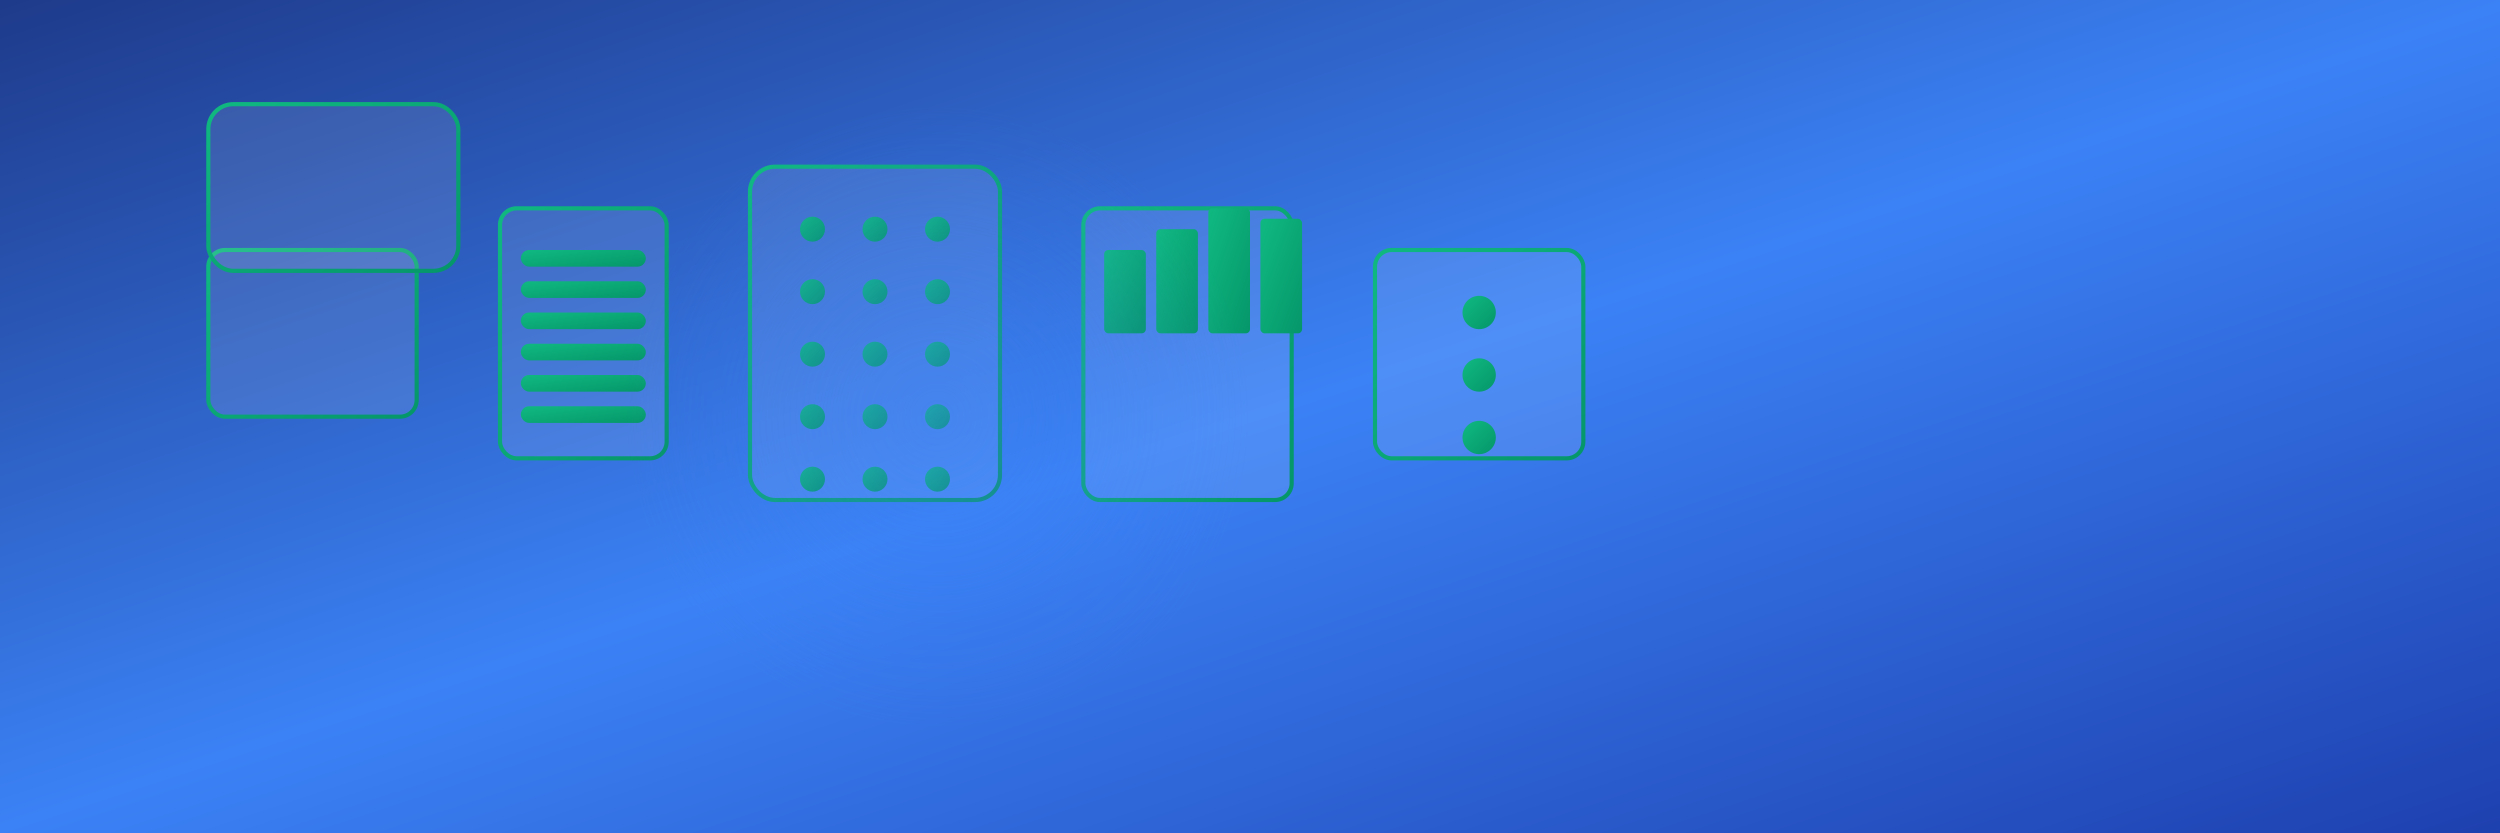
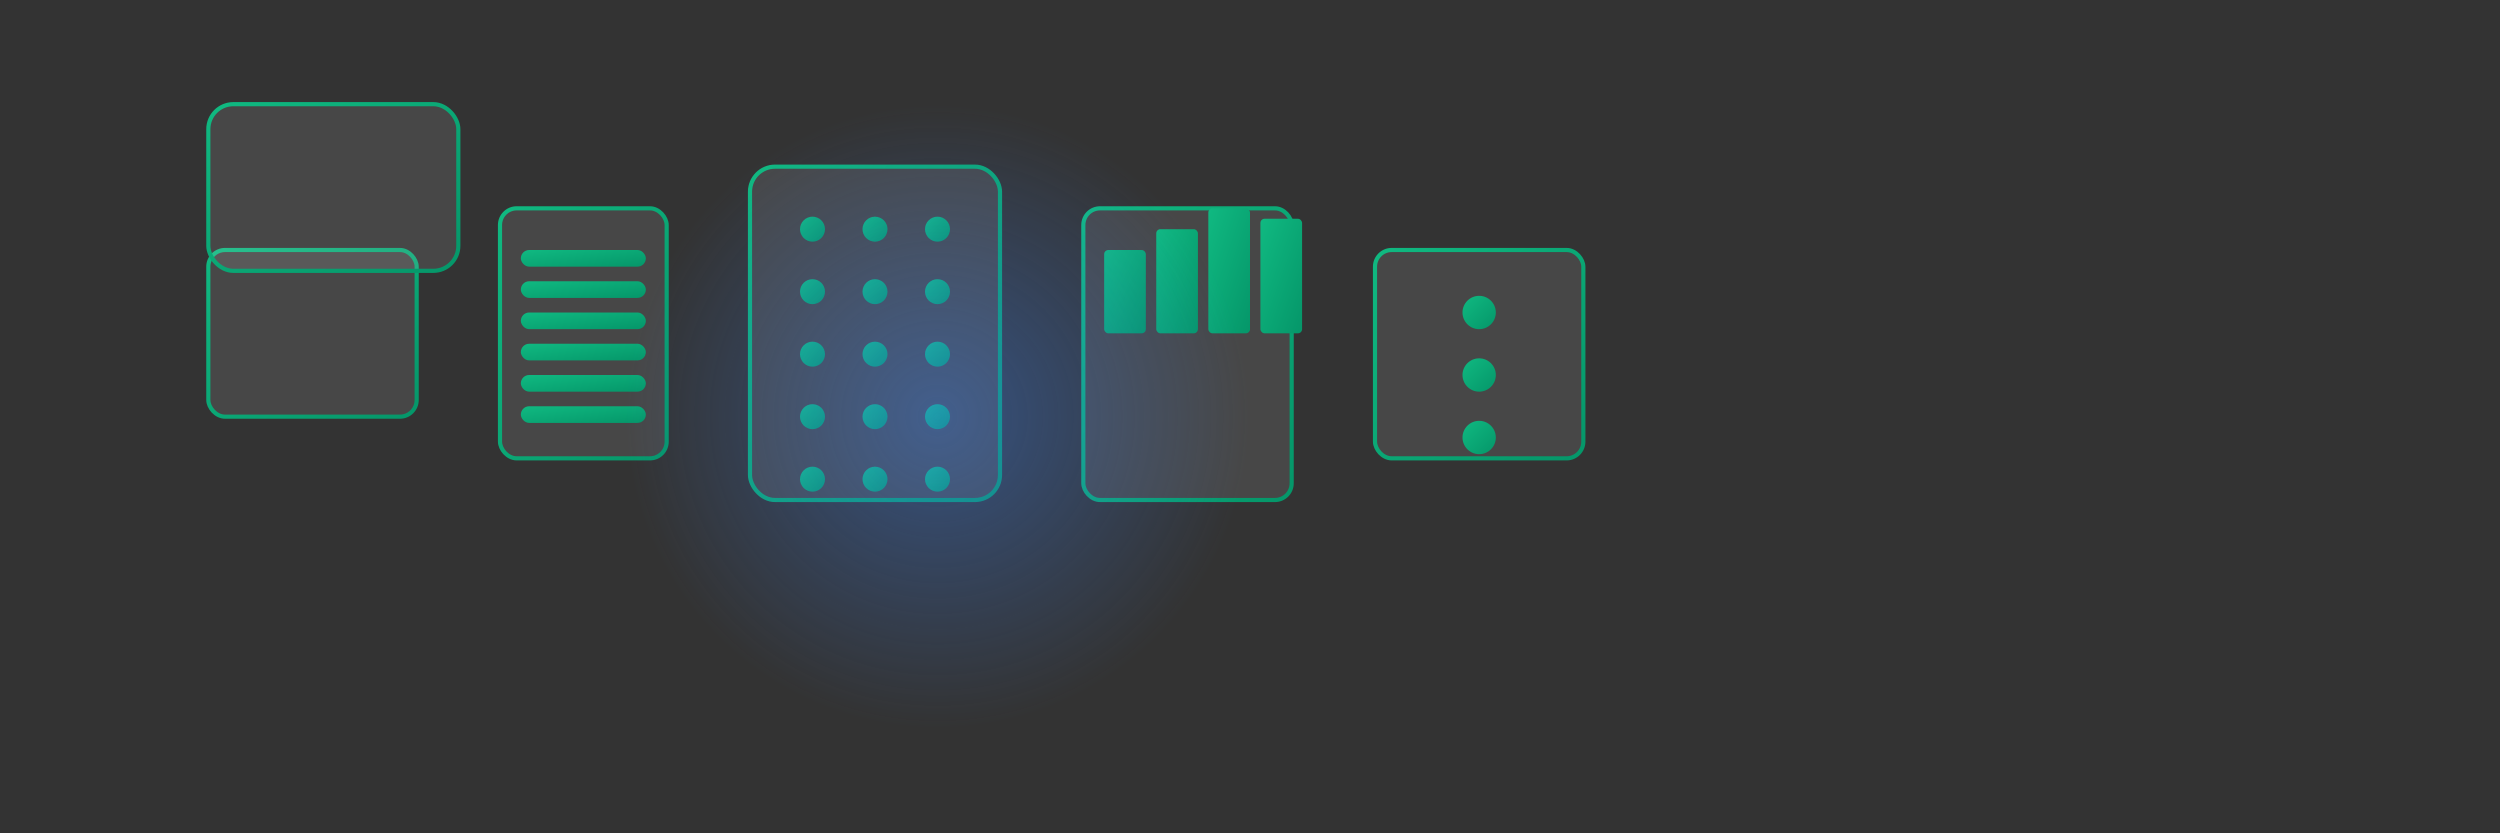
<svg xmlns="http://www.w3.org/2000/svg" width="1200" height="400" viewBox="0 0 1200 400">
  <rect x="0" y="0" width="1200" height="400" fill="#333333" stroke="none" />
  <defs>
    <linearGradient id="bgGradient" x1="0%" y1="0%" x2="100%" y2="100%">
      <stop offset="0%" style="stop-color:#1e3a8a;stop-opacity:1" />
      <stop offset="50%" style="stop-color:#3b82f6;stop-opacity:1" />
      <stop offset="100%" style="stop-color:#1e40af;stop-opacity:1" />
    </linearGradient>
    <linearGradient id="greenGradient" x1="0%" y1="0%" x2="100%" y2="100%">
      <stop offset="0%" style="stop-color:#10b981;stop-opacity:1" />
      <stop offset="100%" style="stop-color:#059669;stop-opacity:1" />
    </linearGradient>
    <radialGradient id="glowGradient" cx="50%" cy="50%" r="50%">
      <stop offset="0%" style="stop-color:#3b82f6;stop-opacity:0.4" />
      <stop offset="100%" style="stop-color:#3b82f6;stop-opacity:0" />
    </radialGradient>
  </defs>
-   <rect width="1200" height="400" fill="url(#bgGradient)" />
  <rect x="100" y="120" width="100" height="80" rx="8" fill="rgba(255,255,255,0.1)" stroke="url(#greenGradient)" stroke-width="2">
    <animate attributeName="y" values="120;115;120" dur="2s" repeatCount="indefinite" />
  </rect>
  <rect x="240" y="100" width="80" height="120" rx="8" fill="rgba(255,255,255,0.1)" stroke="url(#greenGradient)" stroke-width="2">
    <animate attributeName="opacity" values="1;0.7;1" dur="3s" repeatCount="indefinite" />
  </rect>
  <rect x="250" y="120" width="60" height="8" rx="4" fill="url(#greenGradient)">
    <animate attributeName="width" values="60;80;60" dur="2s" repeatCount="indefinite" />
  </rect>
  <rect x="250" y="135" width="60" height="8" rx="4" fill="url(#greenGradient)">
    <animate attributeName="width" values="60;70;60" dur="2.2s" repeatCount="indefinite" />
  </rect>
  <rect x="250" y="150" width="60" height="8" rx="4" fill="url(#greenGradient)">
    <animate attributeName="width" values="60;90;60" dur="1.8s" repeatCount="indefinite" />
  </rect>
  <rect x="250" y="165" width="60" height="8" rx="4" fill="url(#greenGradient)">
    <animate attributeName="width" values="60;75;60" dur="2.1s" repeatCount="indefinite" />
  </rect>
  <rect x="250" y="180" width="60" height="8" rx="4" fill="url(#greenGradient)">
    <animate attributeName="width" values="60;85;60" dur="1.9s" repeatCount="indefinite" />
  </rect>
  <rect x="250" y="195" width="60" height="8" rx="4" fill="url(#greenGradient)">
    <animate attributeName="width" values="60;65;60" dur="2.3s" repeatCount="indefinite" />
  </rect>
  <rect x="360" y="80" width="120" height="160" rx="12" fill="rgba(255,255,255,0.1)" stroke="url(#greenGradient)" stroke-width="2">
    <animate attributeName="stroke-width" values="2;4;2" dur="2s" repeatCount="indefinite" />
  </rect>
  <circle cx="390" cy="110" r="6" fill="url(#greenGradient)">
    <animate attributeName="r" values="6;10;6" dur="1s" repeatCount="indefinite" />
  </circle>
  <circle cx="420" cy="110" r="6" fill="url(#greenGradient)">
    <animate attributeName="r" values="6;10;6" dur="1.2s" repeatCount="indefinite" />
  </circle>
  <circle cx="450" cy="110" r="6" fill="url(#greenGradient)">
    <animate attributeName="r" values="6;10;6" dur="0.8s" repeatCount="indefinite" />
  </circle>
  <circle cx="390" cy="140" r="6" fill="url(#greenGradient)">
    <animate attributeName="r" values="6;10;6" dur="1.1s" repeatCount="indefinite" />
  </circle>
  <circle cx="420" cy="140" r="6" fill="url(#greenGradient)">
    <animate attributeName="r" values="6;10;6" dur="0.9s" repeatCount="indefinite" />
  </circle>
  <circle cx="450" cy="140" r="6" fill="url(#greenGradient)">
    <animate attributeName="r" values="6;10;6" dur="1.3s" repeatCount="indefinite" />
  </circle>
  <circle cx="390" cy="170" r="6" fill="url(#greenGradient)">
    <animate attributeName="r" values="6;10;6" dur="0.7s" repeatCount="indefinite" />
  </circle>
  <circle cx="420" cy="170" r="6" fill="url(#greenGradient)">
    <animate attributeName="r" values="6;10;6" dur="1.4s" repeatCount="indefinite" />
  </circle>
  <circle cx="450" cy="170" r="6" fill="url(#greenGradient)">
    <animate attributeName="r" values="6;10;6" dur="1.0s" repeatCount="indefinite" />
  </circle>
  <circle cx="390" cy="200" r="6" fill="url(#greenGradient)">
    <animate attributeName="r" values="6;10;6" dur="1.5s" repeatCount="indefinite" />
  </circle>
  <circle cx="420" cy="200" r="6" fill="url(#greenGradient)">
    <animate attributeName="r" values="6;10;6" dur="0.6s" repeatCount="indefinite" />
  </circle>
  <circle cx="450" cy="200" r="6" fill="url(#greenGradient)">
    <animate attributeName="r" values="6;10;6" dur="1.2s" repeatCount="indefinite" />
  </circle>
  <circle cx="390" cy="230" r="6" fill="url(#greenGradient)">
    <animate attributeName="r" values="6;10;6" dur="0.8s" repeatCount="indefinite" />
  </circle>
  <circle cx="420" cy="230" r="6" fill="url(#greenGradient)">
    <animate attributeName="r" values="6;10;6" dur="1.3s" repeatCount="indefinite" />
  </circle>
  <circle cx="450" cy="230" r="6" fill="url(#greenGradient)">
    <animate attributeName="r" values="6;10;6" dur="0.9s" repeatCount="indefinite" />
  </circle>
  <rect x="520" y="100" width="100" height="140" rx="8" fill="rgba(255,255,255,0.1)" stroke="url(#greenGradient)" stroke-width="2">
    <animate attributeName="y" values="100;95;100" dur="2s" repeatCount="indefinite" />
  </rect>
  <rect x="530" y="120" width="20" height="40" rx="2" fill="url(#greenGradient)">
    <animate attributeName="height" values="40;60;40" dur="2s" repeatCount="indefinite" />
  </rect>
  <rect x="555" y="110" width="20" height="50" rx="2" fill="url(#greenGradient)">
    <animate attributeName="height" values="50;70;50" dur="2.2s" repeatCount="indefinite" />
  </rect>
  <rect x="580" y="100" width="20" height="60" rx="2" fill="url(#greenGradient)">
    <animate attributeName="height" values="60;80;60" dur="1.8s" repeatCount="indefinite" />
  </rect>
  <rect x="605" y="105" width="20" height="55" rx="2" fill="url(#greenGradient)">
    <animate attributeName="height" values="55;75;55" dur="2.1s" repeatCount="indefinite" />
  </rect>
  <rect x="660" y="120" width="100" height="100" rx="8" fill="rgba(255,255,255,0.1)" stroke="url(#greenGradient)" stroke-width="2">
    <animate attributeName="opacity" values="1;0.8;1" dur="3s" repeatCount="indefinite" />
  </rect>
  <circle cx="710" cy="150" r="8" fill="url(#greenGradient)">
    <animate attributeName="r" values="8;12;8" dur="1s" repeatCount="indefinite" />
  </circle>
  <circle cx="710" cy="180" r="8" fill="url(#greenGradient)">
    <animate attributeName="r" values="8;12;8" dur="1.2s" repeatCount="indefinite" />
  </circle>
  <circle cx="710" cy="210" r="8" fill="url(#greenGradient)">
    <animate attributeName="r" values="8;12;8" dur="0.8s" repeatCount="indefinite" />
  </circle>
  <rect x="100" y="50" width="120" height="80" rx="12" fill="rgba(255,255,255,0.1)" stroke="url(#greenGradient)" stroke-width="2">
    <animate attributeName="opacity" values="1;0.8;1" dur="3s" repeatCount="indefinite" />
  </rect>
  <circle cx="450" cy="200" r="150" fill="url(#glowGradient)" />
</svg>